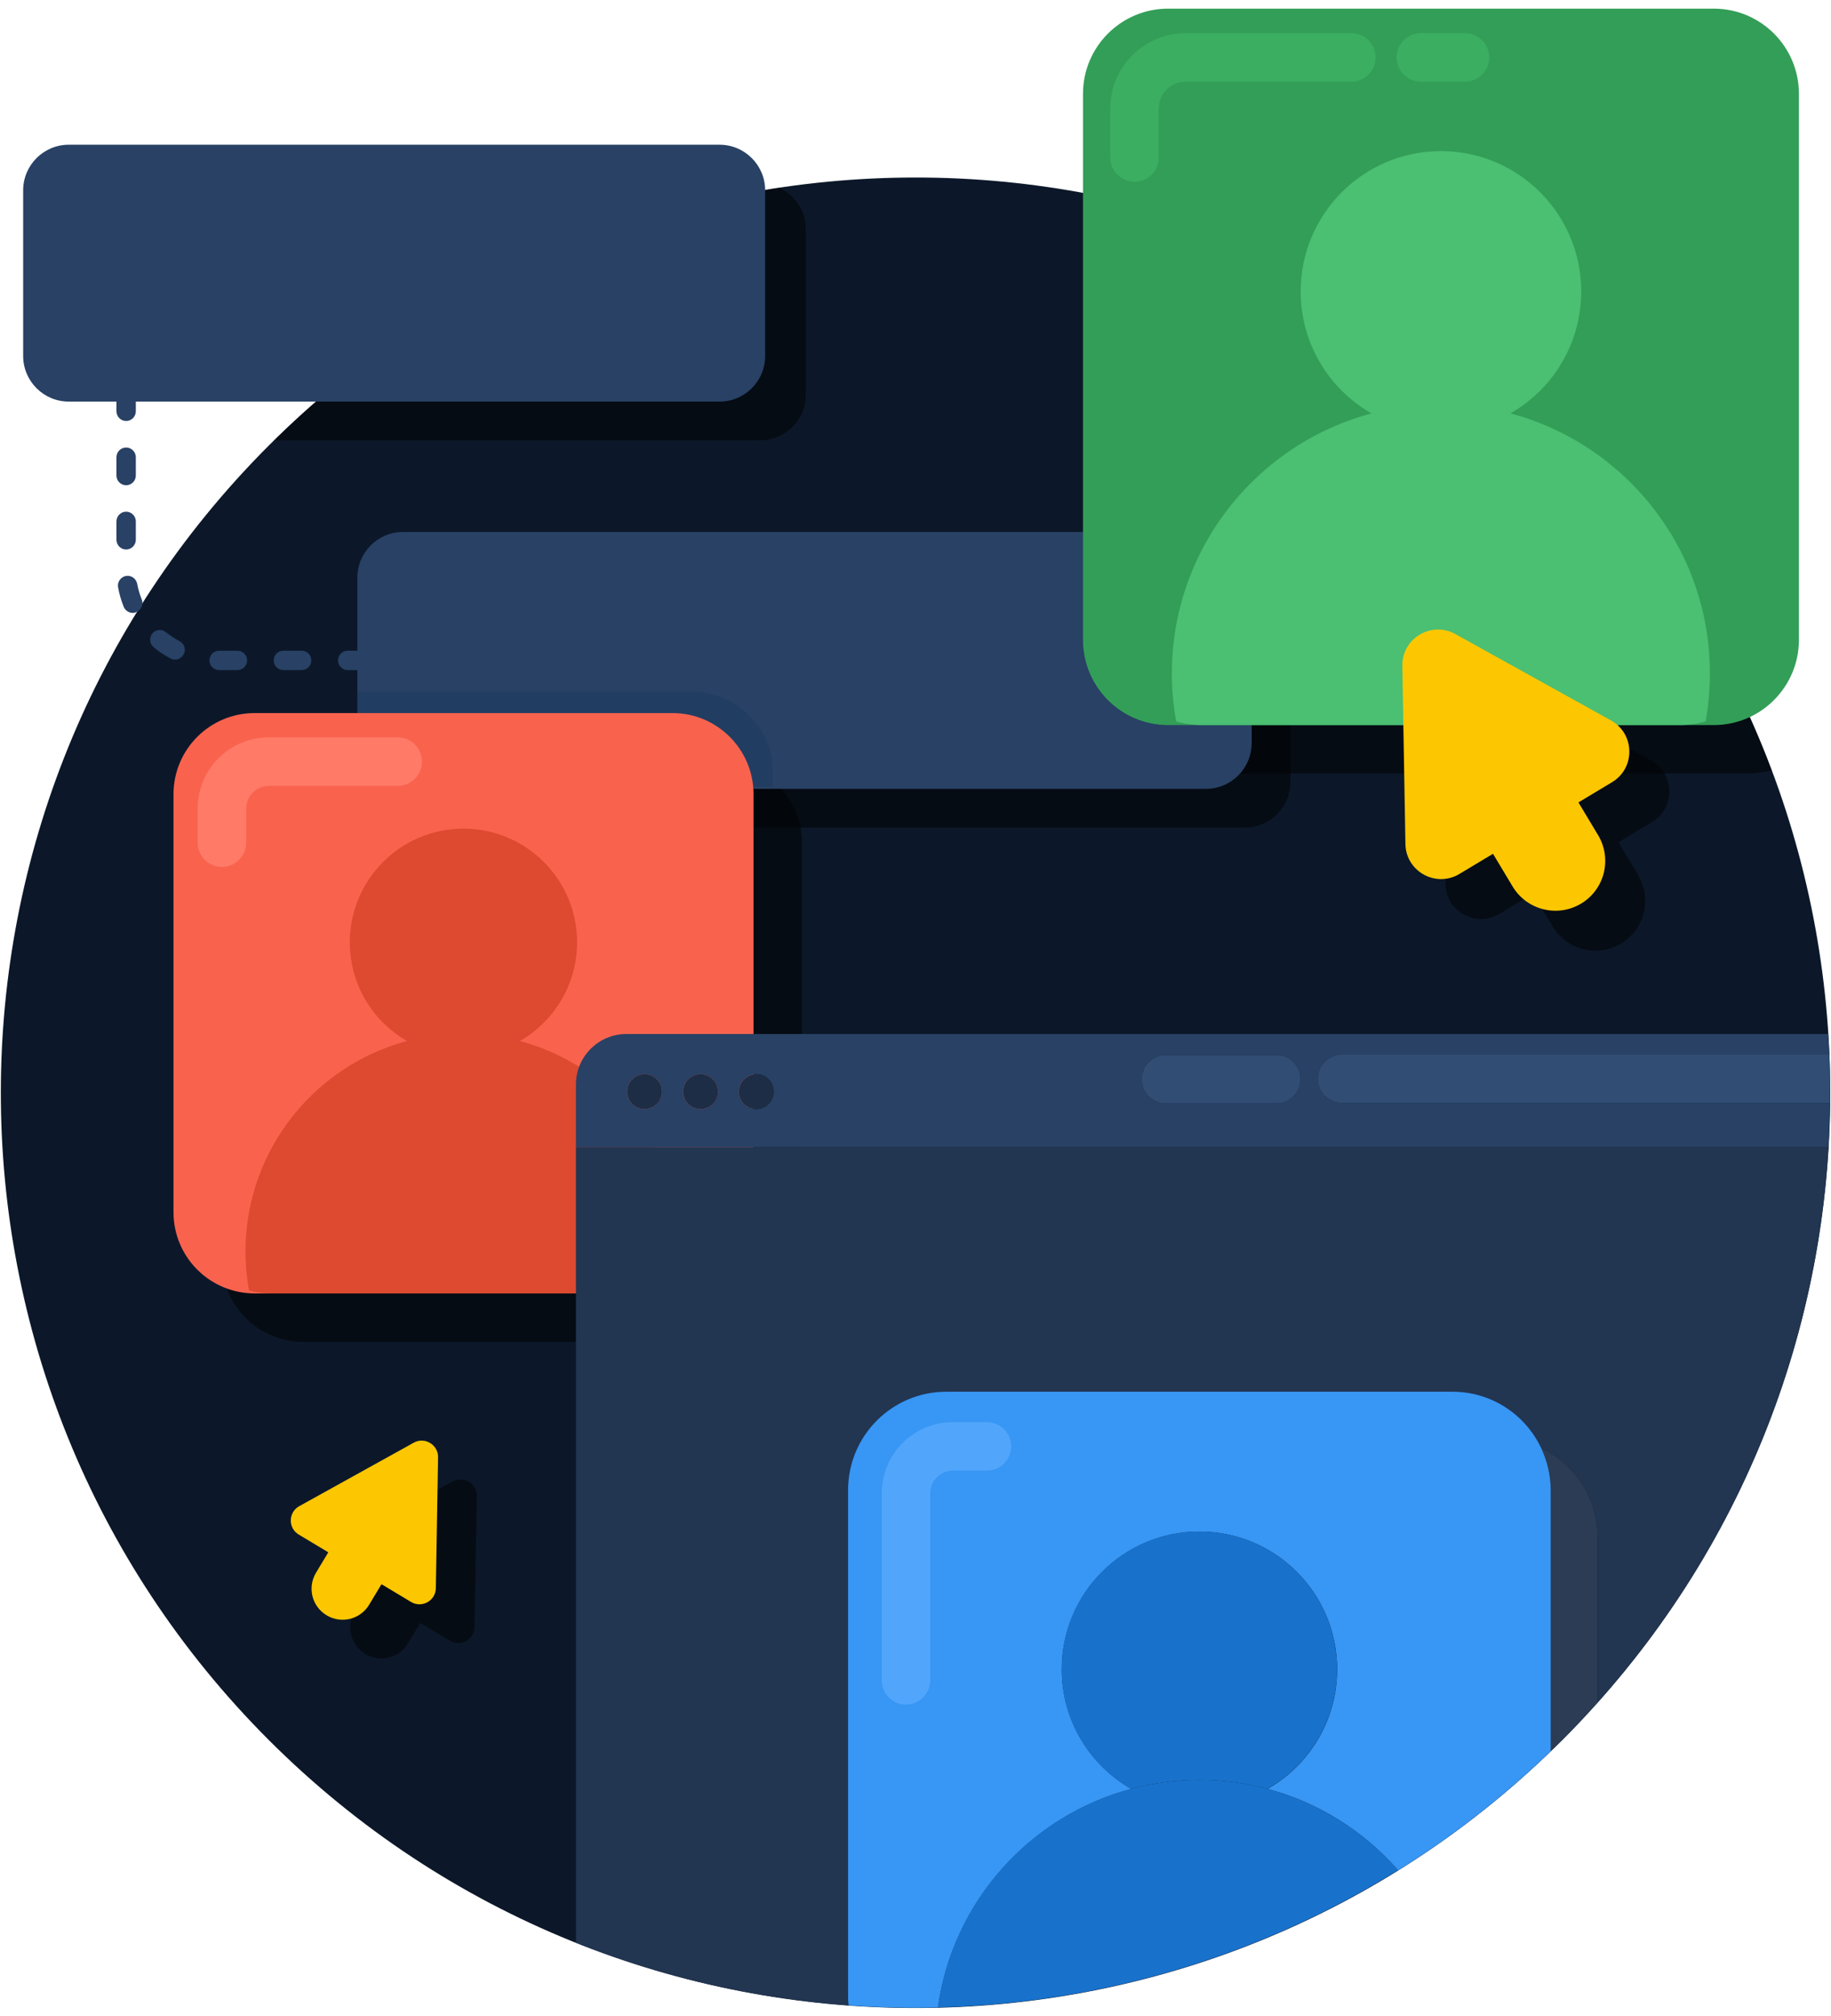
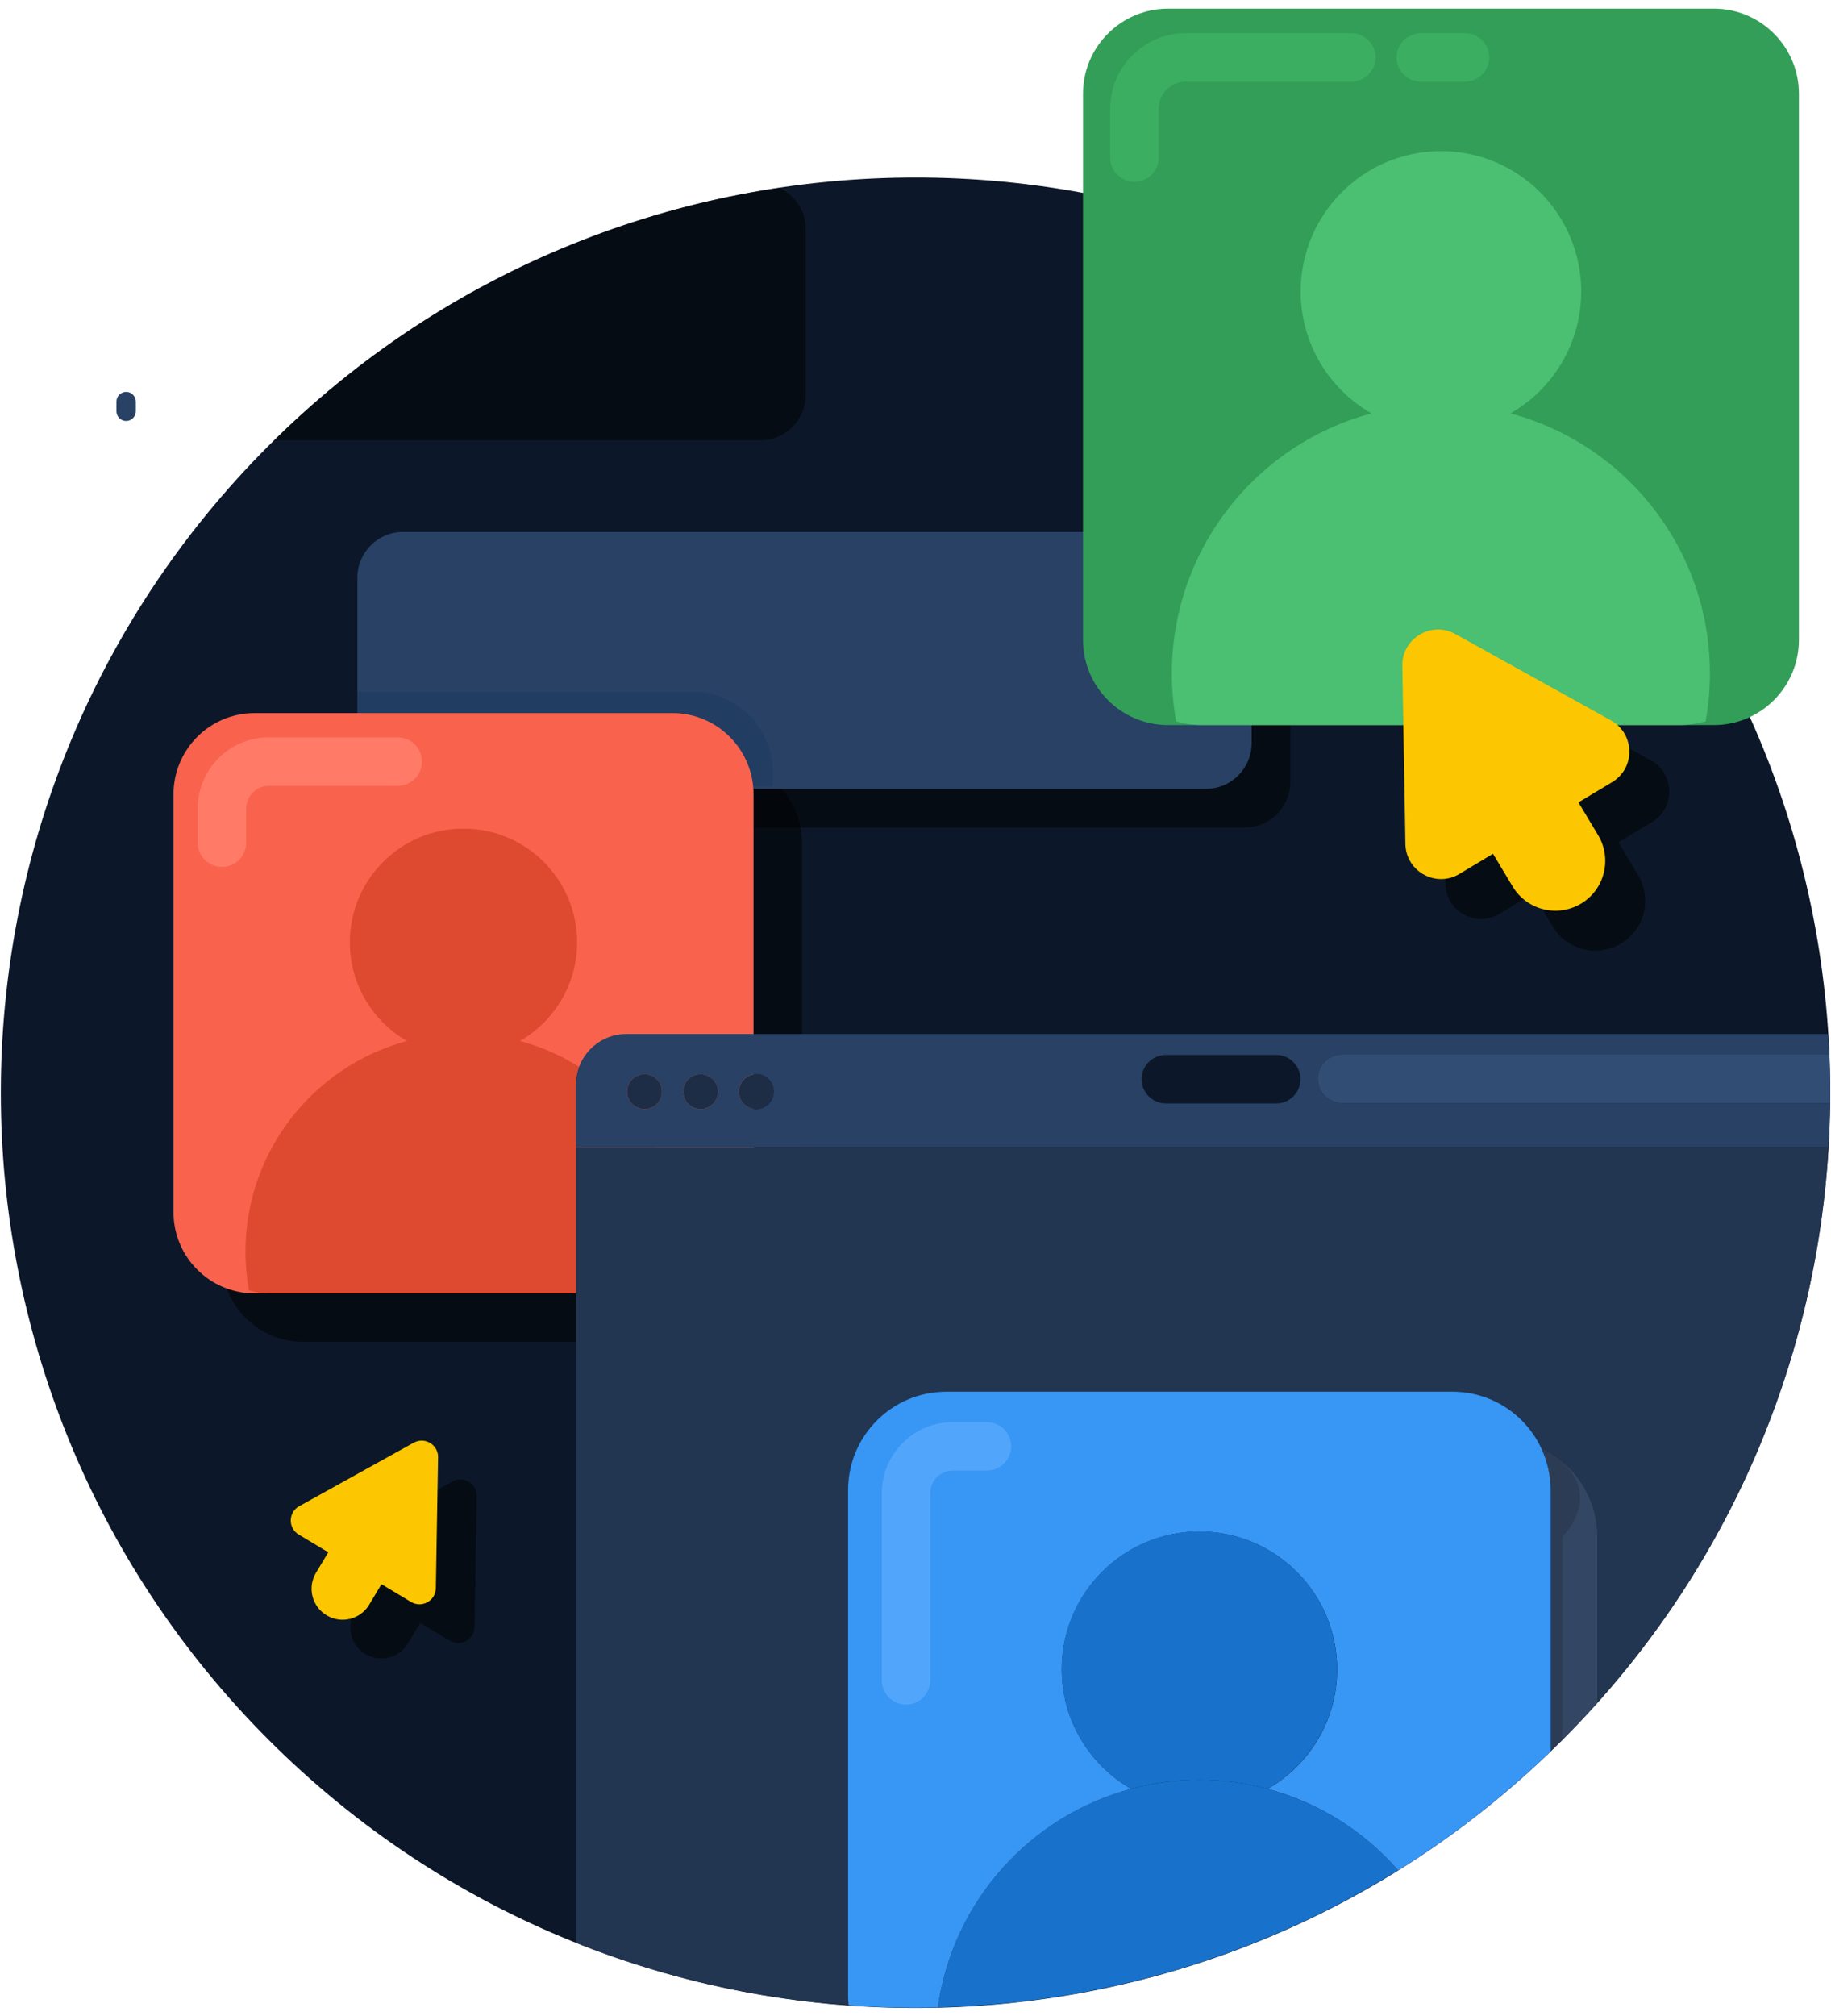
<svg xmlns="http://www.w3.org/2000/svg" width="189" height="208" viewBox="0 0 189 208" fill="none">
  <path d="M161.268 179.499C198.138 142.629 198.138 82.849 161.268 45.969C124.398 9.089 64.618 9.099 27.738 45.969C-9.132 82.839 -9.132 142.629 27.738 179.499C64.618 216.369 124.398 216.369 161.268 179.499Z" fill="#0C1829" />
-   <path opacity="0.5" d="M127.111 79.799H180.361C181.231 79.799 182.071 79.679 182.871 79.479C178.281 67.259 171.101 55.799 161.271 45.969C148.541 33.239 133.081 24.909 116.781 20.969V69.469C116.781 75.169 121.411 79.799 127.111 79.799Z" fill="black" />
  <path opacity="0.5" d="M83.179 40.721V23.641C83.179 21.741 82.049 20.121 80.439 19.371C61.399 22.221 43.059 30.911 28.309 45.431H78.469C81.069 45.431 83.179 43.321 83.179 40.721Z" fill="black" />
  <path opacity="0.5" d="M74.41 138.432H31.28C26.66 138.432 22.91 134.682 22.91 130.062V86.933C22.91 82.312 26.66 78.562 31.28 78.562H74.41C79.03 78.562 82.78 82.312 82.78 86.933V130.062C82.78 134.693 79.03 138.432 74.41 138.432Z" fill="black" />
  <path opacity="0.5" d="M128.481 85.379H45.601C43.001 85.379 40.891 83.269 40.891 80.669V63.589C40.891 60.989 43.001 58.879 45.601 58.879H128.491C131.091 58.879 133.201 60.989 133.201 63.589V80.669C133.191 83.269 131.091 85.379 128.481 85.379Z" fill="black" />
  <path d="M124.481 81.379H41.601C39.001 81.379 36.891 79.269 36.891 76.669V59.589C36.891 56.989 39.001 54.879 41.601 54.879H124.491C127.091 54.879 129.201 56.989 129.201 59.589V76.669C129.191 79.269 127.091 81.379 124.481 81.379Z" fill="#284165" />
  <path d="M13.02 43.43C12.47 43.43 12.02 42.98 12.02 42.43V41.43C12.02 40.88 12.47 40.43 13.02 40.43C13.569 40.43 14.02 40.88 14.02 41.43V42.43C14.02 42.98 13.569 43.43 13.02 43.43Z" fill="#284165" />
-   <path d="M31.14 69.128H29.25C28.7 69.128 28.25 68.678 28.25 68.128C28.25 67.578 28.7 67.128 29.25 67.128H31.14C31.689 67.128 32.139 67.578 32.139 68.128C32.139 68.678 31.689 69.128 31.14 69.128ZM24.509 69.128H22.619C22.07 69.128 21.619 68.678 21.619 68.128C21.619 67.578 22.07 67.128 22.619 67.128H24.509C25.059 67.128 25.509 67.578 25.509 68.128C25.509 68.678 25.059 69.128 24.509 69.128ZM18.059 68.048C17.899 68.048 17.739 68.008 17.599 67.928C16.98 67.608 16.399 67.218 15.86 66.768C15.43 66.418 15.37 65.788 15.72 65.358C16.07 64.928 16.7 64.868 17.13 65.218C17.57 65.578 18.04 65.888 18.54 66.148C19.029 66.408 19.22 67.008 18.959 67.498C18.77 67.848 18.419 68.048 18.059 68.048ZM13.7 63.228C13.3 63.228 12.93 62.988 12.77 62.598C12.509 61.948 12.309 61.278 12.19 60.588C12.089 60.048 12.45 59.528 12.989 59.418C13.53 59.318 14.05 59.678 14.159 60.218C14.259 60.768 14.419 61.318 14.63 61.838C14.839 62.348 14.589 62.928 14.079 63.138C13.96 63.208 13.829 63.228 13.7 63.228ZM13.02 56.688C12.47 56.688 12.02 56.238 12.02 55.688V53.788C12.02 53.238 12.47 52.788 13.02 52.788C13.569 52.788 14.02 53.238 14.02 53.788V55.678C14.02 56.238 13.569 56.688 13.02 56.688ZM13.02 50.058C12.47 50.058 12.02 49.608 12.02 49.058V47.168C12.02 46.618 12.47 46.168 13.02 46.168C13.569 46.168 14.02 46.618 14.02 47.168V49.058C14.02 49.608 13.569 50.058 13.02 50.058Z" fill="#284165" />
-   <path d="M36.891 69.129H35.891C35.341 69.129 34.891 68.679 34.891 68.129C34.891 67.579 35.341 67.129 35.891 67.129H36.891C37.441 67.129 37.891 67.579 37.891 68.129C37.891 68.679 37.441 69.129 36.891 69.129Z" fill="#284165" />
  <path opacity="0.15" d="M71.411 71.34H36.891V76.44C36.891 79.04 39.001 81.15 41.601 81.15H79.781V79.7C79.781 75.09 76.031 71.34 71.411 71.34Z" fill="#002C54" />
  <path opacity="0.5" d="M46.708 152.831L34.888 159.381C33.748 160.011 33.718 161.641 34.838 162.311L37.888 164.141L36.618 166.251C35.708 167.771 36.198 169.731 37.718 170.641C39.238 171.551 41.198 171.061 42.108 169.541L43.378 167.431L46.428 169.261C47.548 169.931 48.968 169.141 48.988 167.841L49.218 154.331C49.238 153.041 47.838 152.201 46.708 152.831Z" fill="black" />
  <path d="M42.708 148.831L30.888 155.381C29.748 156.011 29.718 157.641 30.838 158.311L33.888 160.141L32.618 162.251C31.708 163.771 32.198 165.731 33.718 166.641C35.238 167.551 37.198 167.061 38.108 165.541L39.378 163.431L42.428 165.261C43.548 165.931 44.968 165.141 44.988 163.841L45.218 150.331C45.238 149.041 43.838 148.201 42.708 148.831Z" fill="#FCC700" />
  <path d="M69.41 133.432H26.28C21.66 133.432 17.91 129.682 17.91 125.062V81.933C17.91 77.312 21.66 73.562 26.28 73.562H69.41C74.03 73.562 77.78 77.312 77.78 81.933V125.062C77.78 129.693 74.03 133.432 69.41 133.432Z" fill="#F9634E" />
  <path d="M47.839 108.944C54.318 108.944 59.569 103.693 59.569 97.214C59.569 90.736 54.318 85.484 47.839 85.484C41.361 85.484 36.109 90.736 36.109 97.214C36.109 103.693 41.361 108.944 47.839 108.944Z" fill="#DD4A30" />
  <path d="M47.84 106.633C35.41 106.633 25.34 116.703 25.34 129.133C25.34 130.493 25.47 131.833 25.7 133.123C26.39 133.323 27.11 133.433 27.86 133.433H67.81C68.56 133.433 69.29 133.323 69.97 133.123C70.2 131.823 70.33 130.493 70.33 129.133C70.34 116.703 60.27 106.633 47.84 106.633Z" fill="#DD4A30" />
  <path d="M176.899 74.801H120.579C115.719 74.801 111.789 70.861 111.789 66.011V9.681C111.789 4.821 115.729 0.891 120.579 0.891H176.899C181.759 0.891 185.689 4.831 185.689 9.681V66.001C185.689 70.861 181.749 74.801 176.899 74.801Z" fill="#339E57" />
  <path d="M148.738 44.55C156.735 44.55 163.218 38.067 163.218 30.07C163.218 22.073 156.735 15.59 148.738 15.59C140.741 15.59 134.258 22.073 134.258 30.07C134.258 38.067 140.741 44.55 148.738 44.55Z" fill="#4BBF72" />
  <path d="M148.741 41.711C133.401 41.711 120.961 54.151 120.961 69.491C120.961 71.171 121.121 72.821 121.401 74.421C122.251 74.671 123.141 74.801 124.071 74.801H173.391C174.321 74.801 175.211 74.661 176.061 74.421C176.351 72.821 176.501 71.181 176.501 69.491C176.511 54.151 164.081 41.711 148.741 41.711Z" fill="#4BBF72" />
  <path opacity="0.5" d="M170.42 78.452L154.34 69.532C151.87 68.162 148.83 69.982 148.88 72.812L149.2 91.192C149.25 94.022 152.34 95.732 154.77 94.282L158.24 92.192L160.27 95.582C161.73 98.022 164.89 98.802 167.33 97.342C169.77 95.882 170.55 92.722 169.09 90.282L167.06 86.892L170.53 84.802C172.96 83.362 172.9 79.822 170.42 78.452Z" fill="black" />
  <path d="M144.751 68.692L145.071 87.072C145.121 89.902 148.211 91.612 150.641 90.162L166.401 80.692C168.831 79.232 168.761 75.702 166.291 74.322L150.211 65.402C147.741 64.042 144.701 65.862 144.751 68.692Z" fill="#FCC700" />
  <path d="M163.201 93.22C160.761 94.68 157.601 93.89 156.141 91.46L151.061 83C149.601 80.56 150.391 77.4 152.821 75.94C155.261 74.48 158.421 75.27 159.881 77.7L164.961 86.16C166.421 88.6 165.641 91.76 163.201 93.22Z" fill="#FCC700" />
-   <path d="M74.271 41.43H7.101C4.501 41.43 2.391 39.32 2.391 36.72V19.64C2.391 17.04 4.501 14.93 7.101 14.93H74.271C76.871 14.93 78.981 17.04 78.981 19.64V36.72C78.981 39.32 76.871 41.43 74.271 41.43Z" fill="#284165" />
  <path d="M22.91 89.43C21.53 89.43 20.41 88.31 20.41 86.93V83.4C20.41 79.36 23.7 76.07 27.75 76.07H41.05C42.43 76.07 43.55 77.19 43.55 78.57C43.55 79.95 42.43 81.07 41.05 81.07H27.75C26.46 81.07 25.41 82.12 25.41 83.4V86.93C25.41 88.31 24.29 89.43 22.91 89.43Z" fill="#FF7B68" />
  <path d="M117.102 18.752C115.722 18.752 114.602 17.632 114.602 16.252V11.202C114.602 6.912 118.092 3.422 122.382 3.422H139.492C140.872 3.422 141.992 4.542 141.992 5.922C141.992 7.302 140.872 8.422 139.492 8.422H122.382C120.852 8.422 119.602 9.672 119.602 11.202V16.252C119.602 17.632 118.492 18.752 117.102 18.752Z" fill="#3BAE62" />
  <path d="M151.22 8.422H146.66C145.28 8.422 144.16 7.302 144.16 5.922C144.16 4.542 145.28 3.422 146.66 3.422H151.22C152.6 3.422 153.72 4.542 153.72 5.922C153.72 7.302 152.6 8.422 151.22 8.422Z" fill="#3BAE62" />
  <path d="M59.449 200.422C68.499 204.032 77.999 206.182 87.589 206.882C87.559 206.582 87.539 206.272 87.539 205.962V153.712C87.539 148.112 92.079 143.572 97.679 143.572H149.929C153.979 143.572 157.469 145.952 159.089 149.392C162.529 151.012 164.909 154.502 164.909 158.552V175.642C179.589 159.242 187.529 138.952 188.749 118.332H59.449V200.422Z" fill="#223551" />
  <path d="M59.449 111.882V116.332V118.332H188.739C188.829 116.822 188.879 115.302 188.899 113.792H138.519C137.139 113.792 136.019 112.672 136.019 111.292C136.019 109.912 137.139 108.792 138.519 108.792H188.829C188.799 108.082 188.749 107.382 188.709 106.672H64.659C61.779 106.672 59.449 109.002 59.449 111.882ZM120.339 108.832H131.739C133.119 108.832 134.239 109.952 134.239 111.332C134.239 112.712 133.119 113.832 131.739 113.832H120.339C118.959 113.832 117.839 112.712 117.839 111.332C117.839 109.952 118.959 108.832 120.339 108.832ZM78.059 110.812C79.059 110.812 79.859 111.622 79.859 112.612C79.859 113.602 79.049 114.412 78.059 114.412C77.069 114.412 76.259 113.602 76.259 112.612C76.259 111.622 77.069 110.812 78.059 110.812ZM72.309 110.812C73.309 110.812 74.109 111.622 74.109 112.612C74.109 113.602 73.299 114.412 72.309 114.412C71.319 114.412 70.509 113.602 70.509 112.612C70.509 111.622 71.319 110.812 72.309 110.812ZM66.529 110.812C67.529 110.812 68.329 111.622 68.329 112.612C68.329 113.602 67.519 114.412 66.529 114.412C65.539 114.412 64.729 113.602 64.729 112.612C64.729 111.622 65.529 110.812 66.529 110.812Z" fill="#284165" />
  <path d="M66.531 114.412C67.525 114.412 68.331 113.607 68.331 112.613C68.331 111.618 67.525 110.812 66.531 110.812C65.536 110.812 64.731 111.618 64.731 112.613C64.731 113.607 65.536 114.412 66.531 114.412Z" fill="#1D2D45" />
  <path d="M72.312 114.412C73.306 114.412 74.112 113.607 74.112 112.613C74.112 111.618 73.306 110.812 72.312 110.812C71.318 110.812 70.512 111.618 70.512 112.613C70.512 113.607 71.318 114.412 72.312 114.412Z" fill="#1D2D45" />
  <path d="M78.062 114.42C79.062 114.42 79.862 113.61 79.862 112.62C79.862 111.63 79.052 110.82 78.062 110.82C77.072 110.82 76.262 111.63 76.262 112.62C76.262 113.61 77.072 114.42 78.062 114.42Z" fill="#1D2D45" />
  <path d="M159.09 149.391C159.71 150.701 160.06 152.161 160.06 153.711V180.651C160.46 180.261 160.88 179.891 161.27 179.501C162.53 178.241 163.73 176.951 164.9 175.651V158.561C164.91 154.501 162.52 151.011 159.09 149.391Z" fill="#334663" />
-   <path opacity="0.15" d="M159.09 149.391C159.71 150.701 160.06 152.161 160.06 153.711V180.651C160.46 180.261 160.88 179.891 161.27 179.501C162.53 178.241 163.73 176.951 164.9 175.651V158.561C164.91 154.501 162.52 151.011 159.09 149.391Z" fill="black" />
+   <path opacity="0.15" d="M159.09 149.391C159.71 150.701 160.06 152.161 160.06 153.711V180.651C160.46 180.261 160.88 179.891 161.27 179.501V158.561C164.91 154.501 162.52 151.011 159.09 149.391Z" fill="black" />
  <path d="M159.089 149.39C157.469 145.95 153.979 143.57 149.929 143.57H97.679C92.079 143.57 87.539 148.11 87.539 153.71V205.96C87.539 206.27 87.559 206.58 87.589 206.88C90.659 207.1 93.739 207.18 96.819 207.1C98.339 196.18 106.319 187.33 116.779 184.55C112.499 182.1 109.599 177.5 109.599 172.21C109.599 164.36 115.959 158 123.809 158C131.659 158 138.019 164.36 138.019 172.21C138.019 177.5 135.129 182.1 130.839 184.55C136.139 185.96 140.809 188.94 144.319 192.95C149.889 189.49 155.169 185.39 160.069 180.66V153.72C160.059 152.16 159.699 150.7 159.089 149.39Z" fill="#3896F4" />
  <path d="M130.83 184.542C135.11 182.092 138.01 177.492 138.01 172.202C138.01 164.352 131.65 157.992 123.8 157.992C115.95 157.992 109.59 164.352 109.59 172.202C109.59 177.492 112.48 182.092 116.77 184.542C119.01 183.942 121.37 183.622 123.8 183.622C126.23 183.622 128.59 183.952 130.83 184.542Z" fill="#1872CC" />
  <path d="M130.829 184.541C128.589 183.941 126.229 183.621 123.799 183.621C121.369 183.621 119.009 183.941 116.769 184.541C106.309 187.321 98.329 196.171 96.809 207.091C113.339 206.691 129.779 201.971 144.309 192.931C140.799 188.931 136.129 185.961 130.829 184.541Z" fill="#1872CC" />
-   <path d="M120.34 113.832H131.74C133.12 113.832 134.24 112.712 134.24 111.332C134.24 109.952 133.12 108.832 131.74 108.832H120.34C118.96 108.832 117.84 109.952 117.84 111.332C117.84 112.712 118.96 113.832 120.34 113.832Z" fill="#314D74" />
  <path d="M136.02 111.289C136.02 112.669 137.14 113.789 138.52 113.789H188.9C188.92 112.119 188.9 110.459 188.83 108.789H138.52C137.14 108.789 136.02 109.909 136.02 111.289Z" fill="#314D74" />
  <path d="M101.88 146.711H98.35C94.309 146.711 91.019 150.001 91.019 154.051V173.351C91.019 174.731 92.139 175.851 93.519 175.851C94.9 175.851 96.019 174.731 96.019 173.351V154.051C96.019 152.761 97.07 151.711 98.35 151.711H101.88C103.26 151.711 104.38 150.591 104.38 149.211C104.38 147.831 103.26 146.711 101.88 146.711Z" fill="#51A6FB" />
</svg>